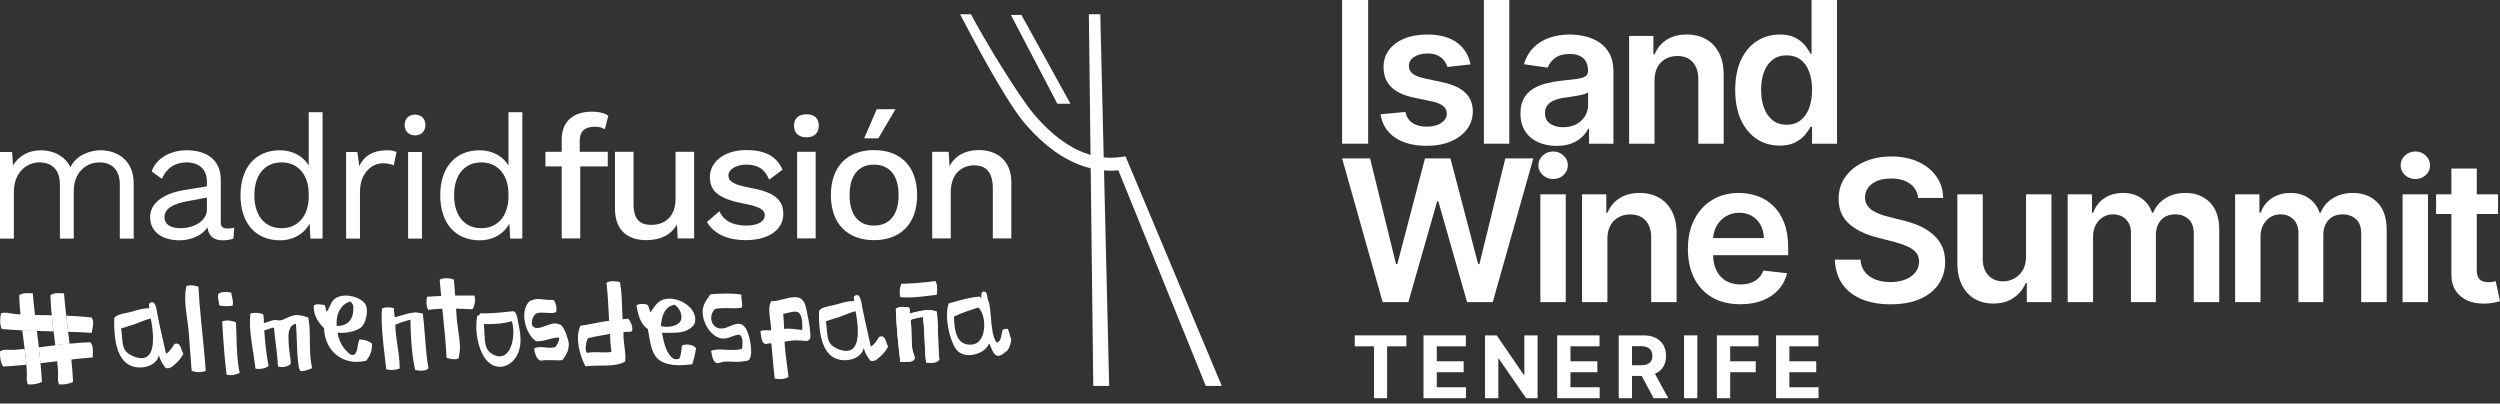
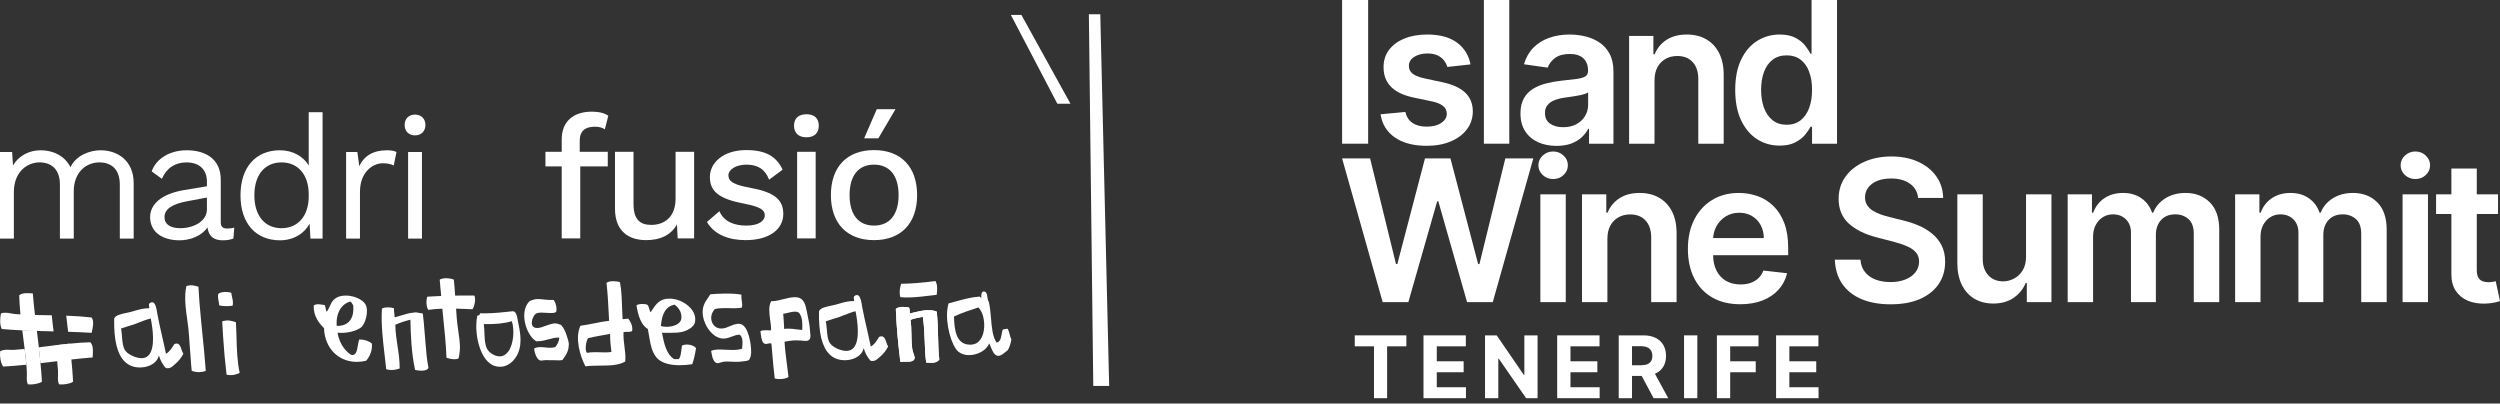
<svg xmlns="http://www.w3.org/2000/svg" width="285" height="46" viewBox="0 0 285 46" fill="none">
  <rect x="0" y="0" width="285" height="46" fill="#333333" stroke="none" />
  <g clip-path="url(#clip0_243_1037)">
    <path d="M15.239 20.881V27.198H13.659V21.039C13.659 19.243 12.633 18.513 11.33 18.513C9.79 18.513 8.409 19.677 8.409 21.789V27.198H6.83V21.039C6.83 19.243 5.803 18.513 4.5 18.513C3.198 18.513 1.579 19.48 1.579 21.928V27.198H0V17.328H1.382L1.48 18.868C2.191 17.664 3.415 17.131 4.639 17.131C6.021 17.131 7.383 17.743 8.034 19.065C8.646 17.723 10.225 17.131 11.469 17.131C13.363 17.131 15.239 18.276 15.239 20.881Z" fill="white" />
    <path d="M26.707 25.954L26.608 27.198C26.332 27.297 25.918 27.395 25.424 27.395C24.457 27.395 23.825 27.04 23.647 25.935C23.016 26.862 21.733 27.395 20.47 27.395C18.614 27.395 17.114 26.527 17.114 24.75C17.114 23.27 18.417 22.105 20.963 21.671L23.588 21.237V20.684C23.588 19.381 22.759 18.513 21.279 18.513C19.976 18.513 18.989 19.144 18.456 20.388L17.291 19.539C17.805 18.079 19.364 17.131 21.279 17.131C23.529 17.131 25.167 18.197 25.167 20.487V25.343C25.167 25.816 25.365 26.053 25.918 26.053C26.174 26.053 26.47 26.014 26.707 25.954ZM23.588 23.882V22.52L21.378 22.934C19.64 23.25 18.752 23.823 18.752 24.75C18.752 25.579 19.423 26.014 20.548 26.014C22.128 26.014 23.588 25.185 23.588 23.882Z" fill="white" />
    <path d="M36.773 12.788V27.198H35.391L35.292 25.481C34.72 26.606 33.476 27.395 31.917 27.395C29.173 27.395 27.416 25.481 27.416 22.263C27.416 19.046 29.173 17.131 31.917 17.131C33.397 17.131 34.582 17.842 35.194 18.868V12.788H36.773ZM35.194 22.382V22.145C35.194 19.914 33.97 18.513 32.095 18.513C30.16 18.513 28.996 19.974 28.996 22.263C28.996 24.553 30.16 26.014 32.095 26.014C33.97 26.014 35.194 24.612 35.194 22.382Z" fill="white" />
    <path d="M45.201 17.328L44.885 18.868C44.589 18.71 44.154 18.611 43.641 18.611C42.457 18.611 41.036 19.658 41.036 21.869V27.198H39.456V17.328H40.74L40.957 18.947C41.509 17.743 42.575 17.131 44.115 17.131C44.451 17.131 44.905 17.17 45.201 17.328Z" fill="white" />
    <path d="M46.128 14.249C46.128 13.538 46.602 13.064 47.312 13.064C48.023 13.064 48.497 13.538 48.497 14.249C48.497 14.959 48.023 15.433 47.312 15.433C46.602 15.433 46.128 14.959 46.128 14.249ZM48.102 27.198H46.523V17.328H48.102V27.198Z" fill="white" />
-     <path d="M59.544 12.788V27.198H58.162L58.063 25.481C57.491 26.606 56.247 27.395 54.688 27.395C51.944 27.395 50.187 25.481 50.187 22.263C50.187 19.046 51.944 17.131 54.688 17.131C56.168 17.131 57.353 17.842 57.965 18.868V12.788H59.544ZM57.965 22.382V22.145C57.965 19.914 56.741 18.513 54.866 18.513C52.931 18.513 51.767 19.974 51.767 22.263C51.767 24.553 52.931 26.014 54.866 26.014C56.741 26.014 57.965 24.612 57.965 22.382Z" fill="white" />
    <path d="M66.089 17.308H69.287V18.966H66.148V27.178H64.036V18.966H62.181V17.308H64.036V15.887C64.036 13.893 65.3 12.729 67.491 12.729C68.28 12.729 68.971 12.906 69.346 13.202L68.951 14.742C68.655 14.544 68.3 14.446 67.826 14.446C66.721 14.446 66.089 14.919 66.089 16.045V17.308Z" fill="white" />
    <path d="M79.13 17.308V27.178H77.254L77.175 25.579C76.484 26.823 75.241 27.375 73.662 27.375C71.688 27.375 70.109 26.369 70.109 23.802V17.308H72.221V23.25C72.221 25.085 73.01 25.638 74.254 25.638C75.754 25.638 77.017 24.73 77.017 22.638V17.308H79.13Z" fill="white" />
    <path d="M80.591 25.302L82.013 24.078C82.526 25.263 83.691 25.717 85.072 25.717C86.474 25.717 87.184 25.203 87.184 24.532C87.184 23.92 86.612 23.565 84.894 23.229C81.953 22.677 80.927 21.828 80.927 20.17C80.927 18.571 82.427 17.11 85.072 17.11C87.263 17.11 88.507 17.821 89.217 19.341L87.678 20.486C87.224 19.282 86.375 18.768 85.092 18.768C83.868 18.768 83.039 19.36 83.039 19.972C83.039 20.683 83.611 21.058 85.467 21.394C88.29 21.907 89.296 22.756 89.296 24.394C89.296 26.131 87.717 27.375 84.993 27.375C83.078 27.375 81.42 26.743 80.591 25.302Z" fill="white" />
    <path d="M90.518 14.328C90.518 13.499 91.031 13.026 91.939 13.026C92.847 13.026 93.341 13.499 93.341 14.328C93.341 15.157 92.847 15.651 91.939 15.651C91.031 15.651 90.518 15.157 90.518 14.328ZM92.986 27.179H90.873V17.309H92.986V27.179Z" fill="white" />
    <path d="M104.552 22.243C104.552 25.46 102.716 27.375 99.637 27.375C96.557 27.375 94.722 25.46 94.722 22.243C94.722 19.025 96.557 17.111 99.637 17.111C102.716 17.111 104.552 19.025 104.552 22.243ZM96.853 22.243C96.853 24.473 97.86 25.717 99.637 25.717C101.413 25.717 102.44 24.473 102.44 22.243C102.44 20.012 101.413 18.769 99.637 18.769C97.86 18.769 96.853 20.012 96.853 22.243ZM102.084 12.452L100.13 15.768H98.512L99.953 12.452H102.084Z" fill="white" />
-     <path d="M115.293 20.782V27.177H113.181V21.453C113.181 19.499 112.273 18.847 111.069 18.847C109.766 18.847 108.384 19.676 108.384 21.947V27.177H106.272V17.308H108.147L108.246 18.946C108.917 17.663 110.161 17.11 111.582 17.11C113.674 17.11 115.293 18.314 115.293 20.782Z" fill="white" />
    <path d="M122.033 11.824L116.442 1.704H115.239L120.538 11.824H122.033Z" fill="white" />
-     <path d="M127.493 19.416L137.46 43.993H139.282L128.332 17.87L128.306 17.823L127.796 17.898C125.928 18.173 124.059 17.798 122.239 16.782C120.744 15.948 119.276 14.683 117.874 13.023C116.01 10.814 112.136 4.377 110.693 1.626H109.451C110.598 3.841 114.569 11.383 116.73 13.949C118.248 15.751 119.855 17.134 121.508 18.06C123.454 19.149 125.468 19.607 127.493 19.416Z" fill="white" />
    <path d="M124.634 43.998H126.446L125.433 1.626H124.131L124.633 43.988L124.634 43.998Z" fill="white" />
    <path fill-rule="evenodd" clip-rule="evenodd" d="M106.781 35.523C106.992 37.114 106.892 39.467 107.081 40.989C106.766 41.405 106.234 41.398 105.583 41.329C105.364 39.763 105.466 37.758 105.2 36.12C104.715 36.217 104.208 36.293 103.792 36.46C103.965 37.358 103.84 38.706 104.005 39.837C104.053 40.178 104.319 40.633 104.262 40.861C104.132 41.381 103.287 41.199 102.638 41.246C102.4 39.271 102.205 37.411 102.125 35.222C102.439 34.919 103.114 34.963 103.619 35.052C103.727 35.204 103.707 35.478 103.706 35.737C104.503 35.587 105.778 35.106 106.781 35.523Z" fill="white" />
    <path d="M54.094 33.722C54.085 33.704 54.068 33.693 54.05 33.693C53.205 33.685 52.512 33.686 51.886 33.695C51.847 33.08 51.804 32.482 51.736 31.895C51.733 31.876 51.721 31.863 51.703 31.855C51.423 31.762 51.146 31.715 50.882 31.715C50.619 31.715 50.376 31.762 50.158 31.857C50.14 31.867 50.128 31.884 50.129 31.905C50.173 32.519 50.24 33.125 50.297 33.739C49.798 33.76 49.297 33.786 48.739 33.82C48.718 33.82 48.701 33.836 48.694 33.855C48.655 33.993 48.629 34.147 48.62 34.301C48.595 34.679 48.667 35.062 48.8 35.3C48.812 35.317 48.833 35.324 48.851 35.322C49.349 35.243 49.884 35.209 50.43 35.192C50.459 35.471 50.48 35.76 50.508 36.036C50.69 37.804 50.817 38.964 50.901 40.755C50.901 40.778 50.915 40.794 50.935 40.799C51.16 40.867 51.494 40.955 51.807 40.955C51.981 40.955 52.132 40.928 52.254 40.872C52.266 40.867 52.276 40.855 52.281 40.839C52.545 39.657 52.426 39.043 52.254 37.801C52.205 37.449 52.154 37.085 52.113 36.733C52.057 36.219 52.029 35.703 51.994 35.186C52.359 35.195 52.726 35.208 53.089 35.22C53.603 35.236 53.371 35.248 53.843 35.253C53.862 35.253 53.879 35.243 53.886 35.228C54.027 34.985 54.137 34.595 54.157 34.252C54.171 34.04 54.149 33.856 54.094 33.722Z" fill="white" />
    <path d="M23.455 42.236C23.358 40.857 23.216 39.459 23.078 38.108C23.015 37.5 22.956 36.877 22.897 36.257C22.784 35.078 22.68 33.892 22.625 32.718C22.625 32.696 22.611 32.68 22.593 32.674C22.495 32.644 22.371 32.611 22.242 32.583C22.075 32.546 21.897 32.517 21.72 32.517C21.623 32.517 21.555 32.545 21.474 32.562C21.408 32.576 21.328 32.575 21.273 32.6C21.26 32.605 21.251 32.62 21.245 32.633C21.179 32.93 21.141 33.232 21.124 33.539C21.071 34.456 21.203 35.411 21.332 36.343C21.382 36.692 21.433 37.056 21.473 37.411C21.541 38.033 21.578 38.662 21.619 39.286C21.63 39.471 21.65 39.66 21.662 39.843C21.68 40.145 21.71 40.417 21.73 40.708C21.765 41.225 21.792 41.749 21.851 42.248C21.851 42.253 21.858 42.254 21.86 42.259C21.866 42.27 21.87 42.283 21.882 42.285C22.166 42.383 22.441 42.428 22.703 42.428C22.726 42.428 22.742 42.417 22.763 42.416C23.003 42.409 23.23 42.373 23.428 42.285C23.447 42.279 23.459 42.259 23.455 42.236Z" fill="white" />
-     <path d="M48.844 41.932C48.837 41.896 48.832 41.854 48.825 41.816C48.659 40.956 48.568 39.933 48.489 38.906C48.477 38.753 48.465 38.6 48.454 38.448C48.413 37.886 48.366 37.321 48.312 36.766C48.28 36.429 48.248 36.091 48.205 35.775C48.2 35.761 48.19 35.744 48.171 35.74C48.046 35.696 47.91 35.696 47.78 35.674C47.651 35.652 47.527 35.608 47.389 35.608C47.33 35.608 47.273 35.627 47.214 35.631C46.74 35.662 46.275 35.793 45.825 35.937C45.742 35.964 45.656 35.984 45.572 36.01C45.379 36.07 45.186 36.134 44.992 36.178C44.992 36.129 44.983 36.089 44.98 36.042C44.972 35.94 44.965 35.836 44.953 35.741C44.928 35.561 44.904 35.392 44.915 35.179C44.916 35.166 44.905 35.158 44.895 35.149C44.891 35.145 44.892 35.137 44.887 35.135C44.737 35.078 44.492 35.041 44.244 35.04C44.239 35.04 44.235 35.039 44.231 35.039C43.933 35.039 43.685 35.09 43.558 35.177C43.547 35.184 43.543 35.195 43.54 35.206C43.539 35.209 43.535 35.21 43.535 35.214C43.434 36.99 43.649 38.811 43.859 40.57C43.918 41.086 43.977 41.573 44.025 42.06C44.025 42.06 44.027 42.061 44.027 42.062C44.031 42.08 44.043 42.097 44.06 42.1C44.227 42.151 44.419 42.179 44.63 42.179C44.917 42.179 45.22 42.124 45.461 42.042C45.48 42.036 45.507 42.032 45.526 42.025C45.534 42.022 45.535 42.013 45.54 42.008C45.548 41.999 45.559 41.992 45.561 41.982C45.566 41.543 45.537 41.122 45.492 40.704C45.446 40.286 45.383 39.871 45.318 39.445C45.199 38.672 45.079 37.874 45.067 37.023C45.077 37.019 45.089 37.015 45.1 37.01C45.621 36.779 46.185 36.588 46.787 36.448C46.817 38.137 46.906 40.3 47.315 42.142C47.315 42.144 47.318 42.144 47.318 42.145C47.324 42.161 47.334 42.175 47.353 42.179C47.575 42.228 47.825 42.257 48.038 42.257C48.04 42.257 48.042 42.258 48.045 42.258C48.454 42.258 48.726 42.154 48.839 41.968C48.844 41.957 48.847 41.943 48.844 41.932Z" fill="white" />
+     <path d="M48.844 41.932C48.837 41.896 48.832 41.854 48.825 41.816C48.659 40.956 48.568 39.933 48.489 38.906C48.477 38.753 48.465 38.6 48.454 38.448C48.413 37.886 48.366 37.321 48.312 36.766C48.28 36.429 48.248 36.091 48.205 35.775C48.2 35.761 48.19 35.744 48.171 35.74C48.046 35.696 47.91 35.696 47.78 35.674C47.651 35.652 47.527 35.608 47.389 35.608C47.33 35.608 47.273 35.627 47.214 35.631C46.74 35.662 46.275 35.793 45.825 35.937C45.742 35.964 45.656 35.984 45.572 36.01C45.379 36.07 45.186 36.134 44.992 36.178C44.992 36.129 44.983 36.089 44.98 36.042C44.972 35.94 44.965 35.836 44.953 35.741C44.928 35.561 44.904 35.392 44.915 35.179C44.916 35.166 44.905 35.158 44.895 35.149C44.891 35.145 44.892 35.137 44.887 35.135C44.737 35.078 44.492 35.041 44.244 35.04C44.239 35.04 44.235 35.039 44.231 35.039C43.933 35.039 43.685 35.09 43.558 35.177C43.547 35.184 43.543 35.195 43.54 35.206C43.539 35.209 43.535 35.21 43.535 35.214C43.434 36.99 43.649 38.811 43.859 40.57C43.918 41.086 43.977 41.573 44.025 42.06C44.025 42.06 44.027 42.061 44.027 42.062C44.031 42.08 44.043 42.097 44.06 42.1C44.227 42.151 44.419 42.179 44.63 42.179C44.917 42.179 45.22 42.124 45.461 42.042C45.48 42.036 45.507 42.032 45.526 42.025C45.534 42.022 45.535 42.013 45.54 42.008C45.548 41.999 45.559 41.992 45.561 41.982C45.566 41.543 45.537 41.122 45.492 40.704C45.446 40.286 45.383 39.871 45.318 39.445C45.199 38.672 45.079 37.874 45.067 37.023C45.077 37.019 45.089 37.015 45.1 37.01C45.621 36.779 46.185 36.588 46.787 36.448C46.817 38.137 46.906 40.3 47.315 42.142C47.324 42.161 47.334 42.175 47.353 42.179C47.575 42.228 47.825 42.257 48.038 42.257C48.04 42.257 48.042 42.258 48.045 42.258C48.454 42.258 48.726 42.154 48.839 41.968C48.844 41.957 48.847 41.943 48.844 41.932Z" fill="white" />
    <path d="M42.381 39.161C42.038 38.865 41.567 38.71 40.991 38.698C40.973 38.697 40.95 38.71 40.943 38.731C40.879 38.914 40.837 39.147 40.798 39.375C40.704 39.93 40.613 40.5 40.122 40.472C39.921 40.461 39.485 40.026 39.25 39.735C38.871 39.262 38.596 38.625 38.478 37.93C38.616 37.941 38.759 37.947 38.901 37.947C39.773 37.947 40.625 37.718 41.129 37.348C41.676 36.951 42.066 35.414 41.674 34.716C41.349 34.143 40.356 33.693 39.416 33.693C38.839 33.693 38.35 33.866 38.045 34.177C37.816 34.413 37.697 34.673 37.585 34.927C37.49 35.142 37.4 35.344 37.245 35.538C37.175 35.448 37.149 35.301 37.127 35.16C37.103 35.029 37.082 34.897 37.023 34.792C37.017 34.78 37.004 34.77 36.985 34.768C36.898 34.762 36.803 34.746 36.697 34.73C36.551 34.706 36.4 34.685 36.253 34.685C36.058 34.685 35.904 34.725 35.783 34.814C35.771 34.823 35.764 34.837 35.764 34.851C35.716 36.057 36.407 36.885 36.937 37.403C37.012 39.674 38.553 41.253 40.686 41.253C41.022 41.253 41.37 41.213 41.717 41.133C41.727 41.13 41.738 41.127 41.741 41.119C42.213 40.59 42.46 39.871 42.396 39.194C42.395 39.182 42.39 39.172 42.381 39.161ZM39.957 34.373C40.05 34.45 40.113 34.553 40.178 34.661C40.205 34.706 40.231 34.75 40.262 34.795C40.342 35.589 40.19 36.224 39.821 36.629C39.492 36.993 39.015 37.167 38.389 37.15C38.265 35.758 38.904 34.625 39.957 34.373Z" fill="white" />
    <path d="M26.461 33.898C26.427 33.74 26.389 33.576 26.373 33.408C26.37 33.389 26.357 33.373 26.338 33.367C26.168 33.314 25.939 33.283 25.708 33.283C25.341 33.283 25.043 33.36 24.895 33.493C24.895 33.493 24.895 33.494 24.895 33.494C24.887 33.499 24.881 33.508 24.879 33.514C24.812 33.806 24.877 34.13 24.933 34.417C24.962 34.551 24.988 34.676 24.991 34.778C24.993 34.801 25.008 34.817 25.027 34.821C25.274 34.876 25.543 34.901 25.83 34.901C26.013 34.901 26.208 34.887 26.404 34.865C26.431 34.862 26.455 34.863 26.482 34.86C26.483 34.86 26.483 34.858 26.485 34.857C26.502 34.853 26.518 34.842 26.523 34.825C26.56 34.668 26.563 34.515 26.548 34.362C26.532 34.209 26.498 34.056 26.461 33.898Z" fill="white" />
    <path d="M85.629 40.249C85.629 40.249 85.629 40.245 85.629 40.243C85.66 39.188 85.302 37.192 84.459 36.951C84.361 36.926 84.261 36.911 84.16 36.911H84.159C84.035 36.911 83.915 36.943 83.795 36.975C83.747 36.988 83.696 36.994 83.648 37.01C83.508 37.058 83.369 37.115 83.227 37.178C83.082 37.24 82.935 37.301 82.784 37.352C82.771 37.356 82.758 37.363 82.744 37.367C82.58 37.419 82.411 37.454 82.237 37.454C82.117 37.454 82.004 37.441 81.89 37.408C81.706 37.357 81.542 37.254 81.41 37.115C81.279 36.976 81.18 36.8 81.126 36.601C81.003 36.153 81.12 35.683 81.424 35.316C81.446 35.289 81.461 35.258 81.486 35.232C81.902 35.138 82.318 35.124 82.637 35.124C82.81 35.124 82.984 35.128 83.157 35.131C83.164 35.131 83.172 35.131 83.179 35.131C83.341 35.138 83.501 35.142 83.662 35.142C83.984 35.142 84.231 35.122 84.457 35.088C84.48 35.085 84.506 35.084 84.528 35.08C84.543 35.08 84.555 35.07 84.562 35.056C84.563 35.055 84.565 35.055 84.565 35.054C84.601 34.973 84.606 34.877 84.607 34.778C84.607 34.761 84.615 34.747 84.614 34.729C84.61 34.61 84.589 34.482 84.567 34.351C84.562 34.318 84.56 34.283 84.555 34.25C84.526 34.049 84.501 33.843 84.53 33.642C84.532 33.621 84.518 33.597 84.496 33.59C84.151 33.508 83.514 33.466 82.743 33.466C82.639 33.466 82.54 33.472 82.436 33.473C81.914 33.481 81.402 33.505 81.003 33.55C80.986 33.55 80.976 33.562 80.968 33.573C80.913 33.66 80.856 33.74 80.799 33.822C80.776 33.855 80.753 33.89 80.731 33.922C80.37 34.443 80 34.977 80.127 35.948C80.148 36.104 80.182 36.263 80.229 36.422C80.275 36.579 80.333 36.737 80.401 36.89C80.605 37.351 80.905 37.778 81.262 38.09C81.621 38.402 82.038 38.599 82.48 38.599C82.827 38.596 83.103 38.489 83.398 38.381C83.662 38.28 83.936 38.179 84.285 38.145C84.606 38.31 84.709 38.808 84.608 39.602C84.601 39.656 84.602 39.7 84.593 39.757C84.441 39.805 84.278 39.84 84.098 39.863C83.919 39.886 83.723 39.897 83.505 39.897C83.257 39.897 83.003 39.882 82.759 39.873C82.516 39.857 82.284 39.844 82.056 39.844C81.661 39.844 81.357 39.884 81.106 39.978C81.092 39.98 81.091 39.997 81.086 40.009C81.082 40.017 81.071 40.021 81.073 40.029L81.096 40.166C81.124 40.331 81.158 40.498 81.199 40.66C81.235 40.802 81.285 40.929 81.346 41.043C81.433 41.203 81.541 41.337 81.711 41.391C81.73 41.396 81.751 41.397 81.773 41.399C81.782 41.399 81.789 41.402 81.8 41.402C81.904 41.402 82.034 41.36 82.174 41.316C82.184 41.313 82.194 41.311 82.204 41.308C82.287 41.282 82.374 41.256 82.452 41.24C82.526 41.226 82.632 41.224 82.734 41.219C82.779 41.218 82.808 41.21 82.86 41.21C82.922 41.21 82.991 41.216 83.057 41.218C83.177 41.222 83.296 41.224 83.419 41.233C83.542 41.239 83.667 41.243 83.788 41.247C83.809 41.247 83.832 41.249 83.853 41.249C83.869 41.249 83.88 41.248 83.896 41.249C84.017 41.25 84.133 41.251 84.223 41.244L84.284 41.237L84.386 41.226C84.765 41.191 85.198 41.157 85.378 41.045C85.382 41.039 85.388 41.038 85.392 41.032C85.528 40.844 85.616 40.545 85.629 40.249Z" fill="white" />
    <path d="M64.834 39.416C64.837 39.339 64.853 39.27 64.845 39.188C64.819 38.905 64.724 38.619 64.622 38.321C64.608 38.279 64.596 38.239 64.581 38.196C64.555 38.122 64.527 38.047 64.501 37.969C64.443 37.794 64.328 37.549 64.194 37.342C64.094 37.189 63.985 37.054 63.873 36.998C63.837 36.979 63.793 36.985 63.755 36.971C63.615 36.916 63.474 36.868 63.312 36.868C63.094 36.868 62.874 36.922 62.656 36.989C62.501 37.037 62.346 37.09 62.195 37.145C61.853 37.276 61.535 37.393 61.24 37.393C61.166 37.393 61.095 37.387 61.028 37.372C60.794 37.317 60.658 37.156 60.627 36.902C60.619 36.822 60.632 36.735 60.644 36.649C60.648 36.615 60.643 36.583 60.65 36.549C60.701 36.306 60.817 36.066 60.949 35.902C61.015 35.82 61.084 35.758 61.153 35.724C61.164 35.718 61.184 35.716 61.197 35.711C61.313 35.665 61.47 35.637 61.704 35.637C61.76 35.637 61.823 35.643 61.882 35.645C62.007 35.651 62.13 35.655 62.257 35.662C62.439 35.675 62.63 35.686 62.799 35.686C62.945 35.686 63.064 35.677 63.161 35.657C63.257 35.637 63.332 35.608 63.389 35.566C63.397 35.56 63.404 35.552 63.406 35.539C63.515 35.056 63.352 34.537 63.151 34.243C63.146 34.235 63.142 34.224 63.137 34.217C63.129 34.207 63.119 34.206 63.108 34.203C63.103 34.202 63.099 34.195 63.093 34.196C63.081 34.197 63.069 34.195 63.057 34.196C62.688 34.213 62.348 34.179 62.025 34.144C62.022 34.144 62.02 34.144 62.018 34.144C61.773 34.117 61.541 34.092 61.318 34.092C61.047 34.092 60.821 34.147 60.607 34.232C60.532 34.263 60.452 34.283 60.38 34.325C59.905 34.779 59.691 35.506 59.783 36.368C59.891 37.426 60.451 38.485 61.106 38.896C61.113 38.901 61.123 38.904 61.13 38.904C61.656 38.917 62.1 38.798 62.529 38.685C62.939 38.573 63.32 38.469 63.764 38.484C63.727 38.942 63.55 39.251 63.296 39.569C63.139 39.623 62.956 39.645 62.738 39.645C62.547 39.645 62.347 39.629 62.155 39.609C61.967 39.59 61.773 39.572 61.593 39.572C61.307 39.572 61.095 39.618 60.921 39.719C60.904 39.728 60.897 39.746 60.895 39.761L60.893 39.764C60.921 40.104 61.149 40.966 61.571 41.091C61.576 41.093 61.583 41.092 61.588 41.093C61.618 41.102 61.651 41.107 61.691 41.107C61.756 41.107 61.826 41.096 61.898 41.084C61.907 41.082 61.916 41.083 61.925 41.081C62 41.071 62.076 41.059 62.155 41.056C62.333 41.048 62.491 41.057 62.66 41.06C62.828 41.063 63.007 41.059 63.164 41.065C63.254 41.069 63.333 41.07 63.418 41.072C63.505 41.075 63.598 41.08 63.678 41.08C63.844 41.08 63.974 41.074 64.087 41.056C64.098 41.054 64.109 41.045 64.116 41.036C64.142 41.002 64.167 40.968 64.192 40.933C64.201 40.922 64.209 40.912 64.218 40.9C64.494 40.522 64.814 40.049 64.834 39.416Z" fill="white" />
    <path d="M27.299 42.514C27.311 42.505 27.32 42.489 27.317 42.474V42.472C27.054 41.287 27.001 39.903 26.963 38.544C26.96 38.446 26.956 38.348 26.954 38.25C26.94 37.735 26.924 37.248 26.901 36.774C26.901 36.758 26.891 36.743 26.876 36.735C26.793 36.693 26.678 36.664 26.569 36.633C26.352 36.57 26.116 36.523 25.887 36.523C25.803 36.523 25.755 36.551 25.683 36.561C25.569 36.577 25.44 36.583 25.36 36.621C25.359 36.622 25.359 36.623 25.359 36.623C25.343 36.632 25.332 36.65 25.332 36.667V36.669C25.356 37.105 25.381 37.512 25.406 37.92C25.414 38.06 25.422 38.213 25.431 38.351C25.537 39.96 25.664 41.364 25.825 42.679C25.83 42.7 25.843 42.714 25.86 42.72C26.002 42.75 26.155 42.765 26.314 42.765C26.563 42.765 26.794 42.714 27 42.643C27.106 42.607 27.218 42.573 27.297 42.521C27.299 42.52 27.297 42.516 27.299 42.514Z" fill="white" />
    <path d="M79.334 39.674C79.171 39.443 78.739 39.275 78.307 39.275C78.094 39.275 77.905 39.315 77.762 39.396C77.748 39.403 77.74 39.415 77.736 39.431C77.719 39.536 77.708 39.654 77.693 39.779C77.65 40.178 77.597 40.632 77.41 40.914C77.356 40.941 77.269 40.943 77.21 40.943C77.165 40.943 77.121 40.941 77.075 40.939C76.997 40.934 76.919 40.934 76.853 40.939C75.952 40.386 75.7 39.141 75.462 37.936C75.69 37.93 75.921 37.934 76.153 37.936C76.276 37.936 76.401 37.938 76.524 37.938C76.867 37.938 77.266 37.928 77.643 37.86C78.34 37.736 79.126 37.277 79.23 36.725C79.322 36.24 79.199 35.746 78.868 35.302C78.384 34.65 77.498 34.154 76.657 34.065C76.535 34.048 76.419 34.041 76.311 34.041C75.2 34.041 74.775 34.684 74.326 35.364C74.271 35.445 74.214 35.529 74.16 35.609C74.102 35.506 74.064 35.374 74.029 35.248C73.98 35.071 73.928 34.887 73.816 34.759C73.813 34.755 73.807 34.751 73.803 34.75C73.692 34.686 73.49 34.65 73.251 34.65C73.031 34.65 72.72 34.686 72.579 34.791C72.566 34.802 72.559 34.818 72.563 34.835C72.726 35.829 73.022 37.027 73.853 37.504C73.908 37.79 73.96 38.075 74.003 38.349C74.158 39.257 74.303 40.113 74.839 40.754C75.32 41.33 76.237 41.636 77.49 41.636C77.924 41.636 78.395 41.596 78.888 41.526C78.904 41.524 78.922 41.512 78.925 41.493C79.098 40.995 79.236 40.411 79.343 39.709C79.344 39.696 79.343 39.686 79.334 39.674ZM75.342 37.174C75.46 35.675 75.945 34.917 76.904 34.728C77.142 34.904 77.817 35.495 77.662 36.37C77.552 36.977 76.722 37.256 75.996 37.256H75.993C75.762 37.256 75.539 37.227 75.342 37.174Z" fill="white" />
    <path d="M71.644 36.354C71.638 36.345 71.629 36.342 71.621 36.336C71.555 36.318 71.456 36.333 71.349 36.353C71.233 36.37 71.09 36.391 70.973 36.382C70.944 35.938 70.928 35.476 70.915 35.029C70.885 34.044 70.851 33.031 70.674 32.179C70.668 32.162 70.654 32.147 70.634 32.142C70.409 32.089 70.14 32.058 69.905 32.058C69.673 32.058 69.356 32.086 69.159 32.227C69.145 32.233 69.139 32.254 69.142 32.269C69.278 33.416 69.341 34.677 69.41 36.008L69.439 36.568C68.847 36.635 68.29 36.745 67.749 36.857C67.254 36.958 66.737 37.062 66.198 37.13C66.182 37.132 66.166 37.14 66.16 37.157C65.51 38.534 66.144 40.648 66.726 41.732C66.737 41.752 66.755 41.76 66.777 41.758C67.33 41.691 67.9 41.684 68.45 41.679C69.503 41.67 70.499 41.664 71.254 41.223C71.268 41.215 71.277 41.201 71.277 41.187C71.333 40.602 71.264 40.074 71.189 39.514C71.12 38.994 71.05 38.455 71.085 37.859C71.214 37.838 71.34 37.833 71.471 37.833H71.531C71.733 37.833 71.898 37.827 72.046 37.748C72.059 37.739 72.068 37.727 72.07 37.712C72.161 37.099 71.805 36.558 71.644 36.354ZM66.932 40.225C66.849 40.16 66.796 40.021 66.777 39.816C66.737 39.369 66.88 38.724 67.059 38.544C67.683 38.392 68.352 38.274 69.001 38.163C69.185 38.131 69.372 38.097 69.553 38.066C69.543 38.803 69.622 39.458 69.698 40.094L69.701 40.123C69.503 40.156 69.27 40.173 68.972 40.173C68.789 40.173 68.597 40.166 68.411 40.16C68.221 40.154 68.026 40.149 67.836 40.149C67.465 40.149 67.175 40.173 66.932 40.225Z" fill="white" />
    <path d="M20.887 40.297C20.808 40.192 20.752 40.027 20.695 39.852C20.588 39.529 20.469 39.163 20.138 39.163C20.061 39.163 19.977 39.185 19.885 39.225C19.879 39.228 19.869 39.235 19.864 39.244L19.792 39.358C19.543 39.746 19.311 40.116 18.92 40.33C18.815 39.794 18.662 39.125 18.499 38.415C18.296 37.524 18.087 36.602 17.951 35.861C17.939 35.804 17.93 35.738 17.918 35.664C17.842 35.183 17.723 34.455 17.342 34.455C17.249 34.455 17.148 34.498 17.041 34.583C17.036 34.587 17.034 34.591 17.031 34.595C16.957 34.709 16.981 34.834 17.004 34.956C17.015 35.016 17.026 35.08 17.026 35.138C16.343 35.14 15.886 35.275 15.309 35.443C15.181 35.479 15.048 35.518 14.905 35.559C14.755 35.599 14.587 35.635 14.404 35.672C13.825 35.793 13.174 35.927 13.022 36.304C13.02 36.307 13.02 36.315 13.016 36.321C12.969 38.744 13.352 40.335 14.189 41.191C14.644 41.655 15.236 41.892 15.951 41.892C16.011 41.892 16.069 41.892 16.131 41.885C16.995 41.841 17.93 41.392 18.11 40.51C18.278 41.074 18.539 41.557 18.887 41.946C18.891 41.954 18.905 41.96 18.919 41.96C19 41.974 19.067 41.981 19.126 41.981C19.427 41.981 19.595 41.84 19.972 41.497C20.305 41.235 20.674 40.773 20.895 40.348C20.9 40.332 20.9 40.313 20.887 40.297ZM16.996 40.439C16.738 40.759 16.358 40.883 15.869 40.808C15.33 40.727 14.588 40.401 14.278 39.959C14.003 39.569 13.958 39.002 13.909 38.405C13.886 38.09 13.86 37.772 13.802 37.45C14.022 37.386 14.202 37.325 14.372 37.267C14.539 37.209 14.714 37.151 14.921 37.09C15.046 37.076 15.339 36.962 15.704 36.817C16.158 36.636 16.721 36.417 17.187 36.304C17.424 37.499 17.702 39.575 16.996 40.439Z" fill="white" />
    <path d="M101.237 39.472C101.155 39.366 101.098 39.202 101.043 39.027C100.935 38.706 100.815 38.339 100.484 38.339C100.41 38.339 100.326 38.361 100.233 38.398C100.226 38.403 100.218 38.41 100.212 38.416L100.14 38.533C99.895 38.921 99.66 39.29 99.27 39.506C99.16 38.968 99.009 38.297 98.849 37.591C98.642 36.695 98.433 35.774 98.297 35.033C98.286 34.976 98.278 34.911 98.265 34.839C98.189 34.357 98.071 33.63 97.689 33.63C97.595 33.63 97.495 33.672 97.39 33.758C97.385 33.762 97.382 33.766 97.379 33.77C97.304 33.883 97.33 34.009 97.352 34.132C97.364 34.19 97.376 34.253 97.373 34.315C96.69 34.316 96.232 34.45 95.656 34.618C95.529 34.653 95.396 34.694 95.253 34.733C95.102 34.772 94.933 34.811 94.75 34.846C94.173 34.965 93.521 35.102 93.369 35.478C93.366 35.483 93.366 35.487 93.366 35.496C93.315 37.915 93.699 39.509 94.536 40.366C94.992 40.829 95.584 41.065 96.297 41.065C96.357 41.065 96.417 41.064 96.478 41.06C97.342 41.014 98.278 40.566 98.459 39.682C98.626 40.248 98.887 40.732 99.236 41.119C99.243 41.127 99.253 41.133 99.264 41.135C99.346 41.147 99.412 41.153 99.475 41.153C99.775 41.153 99.942 41.014 100.321 40.671C100.654 40.41 101.022 39.948 101.241 39.521C101.251 39.508 101.248 39.487 101.237 39.472ZM97.344 39.614C97.085 39.931 96.707 40.056 96.217 39.981C95.676 39.901 94.935 39.576 94.623 39.132C94.35 38.742 94.305 38.178 94.258 37.575C94.232 37.266 94.207 36.945 94.148 36.625C94.371 36.562 94.548 36.5 94.719 36.442C94.885 36.384 95.061 36.324 95.271 36.261C95.396 36.25 95.683 36.135 96.053 35.992C96.508 35.813 97.071 35.59 97.532 35.478C97.773 36.673 98.051 38.748 97.344 39.614Z" fill="white" />
    <path d="M59.108 36.934L59.066 36.734C59.057 36.672 59.046 36.61 59.033 36.546C58.935 36.003 58.831 35.439 58.413 35.485C57.477 35.595 56.266 35.722 55.208 35.722C55.048 35.722 54.895 35.717 54.755 35.711C54.744 35.711 54.727 35.716 54.719 35.726C54.71 35.737 54.704 35.749 54.704 35.764C54.71 35.898 54.639 35.953 54.446 35.978C54.426 35.98 54.406 35.996 54.404 36.017C54.055 37.852 54.597 40.225 55.589 41.197C55.78 41.388 56.102 41.626 56.325 41.7C56.547 41.774 56.771 41.812 56.99 41.812C58.249 41.812 59.15 40.581 59.297 39.395C59.411 38.452 59.258 37.679 59.108 36.934ZM57.984 40.018C57.727 40.399 57.4 40.605 57.016 40.624C56.461 40.654 55.757 40.24 55.515 39.745C55.276 39.266 55.256 38.663 55.228 38.023C55.215 37.664 55.201 37.3 55.148 36.943C56.469 36.977 57.51 36.871 58.35 36.615C58.652 37.531 58.578 39.136 57.984 40.018Z" fill="white" />
    <path d="M106.835 32.905C106.835 32.717 106.82 32.553 106.791 32.412C106.779 32.356 106.756 32.321 106.74 32.272C106.715 32.199 106.696 32.117 106.662 32.061C106.653 32.05 106.642 32.041 106.625 32.043C105.851 32.143 105.144 32.217 104.506 32.267C104.493 32.268 104.479 32.27 104.466 32.271C103.824 32.32 103.253 32.346 102.761 32.347C102.744 32.347 102.731 32.357 102.726 32.376C102.689 32.477 102.649 32.622 102.618 32.789C102.586 32.957 102.565 33.147 102.565 33.34C102.565 33.534 102.588 33.707 102.633 33.848C102.634 33.85 102.635 33.849 102.637 33.851C102.644 33.864 102.654 33.876 102.666 33.88C103.403 33.945 104.164 33.9 104.897 33.827C105.271 33.789 105.64 33.747 105.99 33.704C106.129 33.687 106.259 33.672 106.393 33.656C106.514 33.642 106.639 33.626 106.755 33.614C106.772 33.612 106.788 33.593 106.788 33.571C106.811 33.391 106.835 33.149 106.835 32.905Z" fill="white" />
-     <path d="M35.569 41.947C35.552 41.785 35.536 41.7 35.519 41.618C35.515 41.597 35.511 41.575 35.506 41.553C35.489 41.472 35.468 41.382 35.444 41.21C35.335 40.471 35.329 39.604 35.321 38.764C35.321 38.695 35.32 38.628 35.319 38.559C35.313 37.803 35.294 37.098 35.197 36.532C35.179 36.426 35.164 36.315 35.14 36.22C35.138 36.204 35.126 36.19 35.109 36.186C34.691 36.049 34.293 35.918 33.868 35.918C33.733 35.918 33.601 35.933 33.464 35.958C33.463 35.959 33.462 35.958 33.461 35.959C33.275 35.993 33.098 36.066 32.923 36.145C32.845 36.181 32.767 36.215 32.691 36.252C32.627 36.282 32.567 36.308 32.505 36.337C32.326 36.421 32.152 36.491 31.984 36.514C31.974 36.515 31.964 36.521 31.955 36.522C31.952 36.522 31.949 36.521 31.946 36.522C31.825 36.536 31.707 36.518 31.591 36.503C31.475 36.488 31.352 36.472 31.235 36.486C31.221 36.488 31.209 36.493 31.195 36.495C31.017 36.521 30.859 36.577 30.708 36.637C30.687 36.645 30.664 36.653 30.643 36.661C30.567 36.691 30.492 36.719 30.417 36.744C30.308 36.781 30.197 36.812 30.079 36.821C30.081 36.646 30.084 36.469 30.074 36.301C30.072 36.268 30.063 36.241 30.06 36.209C30.048 36.078 30.036 35.948 30.002 35.837C30 35.831 29.992 35.827 29.987 35.822C29.983 35.817 29.98 35.811 29.972 35.808C29.526 35.65 28.987 35.617 28.585 35.731C28.563 35.738 28.552 35.754 28.548 35.773C28.391 37.23 28.638 38.758 28.854 40.104C28.889 40.315 28.905 40.495 28.937 40.698C29.005 41.136 29.081 41.583 29.115 41.981C29.117 42 29.132 42.017 29.151 42.021C29.365 42.069 29.598 42.066 29.822 42.034C30.109 41.993 30.383 41.898 30.589 41.749C30.598 41.742 30.597 41.73 30.599 41.718C30.601 41.711 30.609 41.706 30.606 41.699V41.699C30.577 41.559 30.565 41.402 30.538 41.259C30.352 40.243 30.239 39.154 30.156 38.076C30.146 37.941 30.13 37.803 30.12 37.669C30.122 37.669 30.123 37.668 30.125 37.668C30.29 37.63 30.441 37.572 30.583 37.519C30.667 37.488 30.748 37.459 30.832 37.431C30.944 37.395 31.062 37.367 31.194 37.35C31.209 37.349 31.22 37.343 31.235 37.342C31.254 37.601 31.28 37.835 31.304 38.073C31.35 38.51 31.4 38.929 31.451 39.325C31.47 39.472 31.487 39.62 31.505 39.766C31.564 40.212 31.611 40.68 31.649 41.172C31.664 41.364 31.684 41.538 31.694 41.745C31.695 41.751 31.702 41.752 31.704 41.757C31.709 41.771 31.715 41.784 31.729 41.79C31.839 41.825 31.977 41.843 32.126 41.843C32.482 41.843 32.937 41.728 33.142 41.472C33.146 41.466 33.146 41.458 33.147 41.451C33.148 41.448 33.151 41.444 33.15 41.441C33.141 41.115 33.092 40.776 33.042 40.429C33.035 40.383 33.034 40.341 33.028 40.294C33.002 40.114 32.979 39.929 32.956 39.745C32.934 39.567 32.925 39.388 32.914 39.207C32.904 39.036 32.889 38.866 32.896 38.694V38.693C32.895 38.688 32.894 38.685 32.894 38.679C32.871 38.402 32.878 38.155 32.912 37.936C32.947 37.717 33.009 37.527 33.098 37.368C33.151 37.245 33.245 37.154 33.364 37.071C33.378 37.061 33.38 37.046 33.395 37.037C33.408 37.028 33.43 37.024 33.444 37.016C33.527 36.972 33.617 36.929 33.733 36.898C33.759 37.13 33.773 37.377 33.787 37.623C33.811 38.038 33.827 38.465 33.839 38.917C33.852 39.468 33.877 40.023 33.918 40.569C33.944 40.922 33.971 41.275 34.027 41.608C34.034 41.644 34.038 41.67 34.042 41.7C34.046 41.726 34.051 41.757 34.055 41.78C34.066 41.856 34.077 41.903 34.09 41.954C34.108 42.028 34.145 42.117 34.204 42.226C34.216 42.247 34.217 42.255 34.231 42.281C34.235 42.289 34.247 42.292 34.257 42.296C34.262 42.298 34.265 42.304 34.271 42.304H34.272C34.289 42.307 34.303 42.307 34.32 42.307C34.62 42.307 34.978 42.214 35.284 42.094C35.37 42.06 35.471 42.035 35.542 41.996C35.558 41.986 35.569 41.966 35.569 41.949C35.569 41.949 35.569 41.948 35.568 41.947L35.569 41.947Z" fill="white" />
    <path fill-rule="evenodd" clip-rule="evenodd" d="M107.081 40.987C106.766 41.405 106.234 41.398 105.583 41.329C105.364 39.764 105.466 37.756 105.2 36.12C104.715 36.215 104.208 36.293 103.792 36.46C103.965 37.358 103.84 38.706 104.005 39.837C104.053 40.178 104.319 40.633 104.262 40.859C104.132 41.381 103.287 41.198 102.638 41.245C102.4 39.271 102.205 37.409 102.125 35.222C102.439 34.919 103.114 34.963 103.619 35.052C103.727 35.204 103.707 35.478 103.706 35.737C104.503 35.587 105.778 35.105 106.781 35.523C106.992 37.114 106.891 39.467 107.081 40.987Z" fill="white" />
    <path d="M115.29 38.671C115.204 38.518 115.153 38.319 115.105 38.131C115.048 37.907 114.988 37.675 114.875 37.5C114.862 37.483 114.84 37.471 114.819 37.475C114.768 37.494 114.701 37.5 114.639 37.505C114.517 37.52 114.391 37.531 114.31 37.601C114.305 37.608 114.297 37.614 114.295 37.626C114.248 37.771 114.219 37.934 114.19 38.096C114.107 38.545 114.028 38.975 113.608 39.058C113.148 38.387 113.062 37.314 112.975 36.278C112.921 35.64 112.867 34.98 112.725 34.415C112.725 34.41 112.722 34.403 112.718 34.396C112.625 34.276 112.596 34.077 112.566 33.883C112.533 33.669 112.5 33.44 112.373 33.3C112.37 33.294 112.364 33.29 112.358 33.287C112.191 33.209 112.063 33.216 111.979 33.302C111.848 33.44 111.861 33.749 111.872 34.021V34.038C111.858 34.018 111.848 33.999 111.832 33.969C111.803 33.908 111.764 33.833 111.669 33.814C111.664 33.811 111.661 33.811 111.655 33.811C110.732 33.88 109.865 34.115 109.101 34.327C108.776 34.415 108.47 34.5 108.172 34.569C108.156 34.572 108.141 34.586 108.137 34.6C107.66 36.11 108.209 38.67 108.974 39.78C109.13 40.007 109.343 40.181 109.595 40.302C109.851 40.42 110.148 40.484 110.477 40.484C111.371 40.484 112.448 39.985 112.766 39.148C112.838 39.272 112.9 39.426 112.965 39.586C113.142 40.017 113.341 40.501 113.731 40.56C113.756 40.562 113.782 40.563 113.805 40.563C114.096 40.563 114.359 40.34 114.598 40.146C114.69 40.069 114.777 39.998 114.866 39.936C115.013 39.78 115.232 39.156 115.295 38.703C115.295 38.693 115.295 38.681 115.29 38.671ZM111.471 35.067L111.533 35.046C111.751 35.231 111.976 35.69 112.066 36.026C112.33 37.02 112.206 38.1 111.761 38.717C111.5 39.073 111.147 39.266 110.713 39.291C110.669 39.292 110.627 39.292 110.585 39.292C109.027 39.292 108.785 37.675 108.758 36.082C109.597 35.679 110.551 35.369 111.471 35.067Z" fill="white" />
    <path d="M92.371 38.023C92.359 37.929 92.348 37.818 92.342 37.703C92.317 37.149 92.177 36.459 92.048 35.856L92.04 35.805C92.024 35.729 92.008 35.648 91.991 35.57C91.82 34.7 91.656 33.881 90.633 33.881C90.178 33.881 89.735 33.992 89.308 34.105C88.876 34.217 88.436 34.332 87.977 34.332H87.948C87.936 34.331 87.917 34.342 87.907 34.356C87.592 34.915 87.698 35.692 87.797 36.443C87.854 36.849 87.913 37.272 87.903 37.658C87.779 37.664 87.643 37.658 87.511 37.654C87.421 37.652 87.334 37.651 87.247 37.651C87.079 37.651 86.87 37.658 86.719 37.737C86.701 37.747 86.689 37.768 86.693 37.788C86.707 37.883 86.722 37.982 86.733 38.085C86.795 38.561 86.858 39.053 87.175 39.183C87.294 39.233 87.426 39.208 87.544 39.172C87.67 39.135 87.807 39.106 87.941 39.172C87.975 39.531 88.005 39.895 88.036 40.254C88.114 41.205 88.199 42.187 88.318 43.114C88.319 43.133 88.335 43.149 88.353 43.153C88.501 43.196 88.684 43.217 88.875 43.217C89.252 43.217 89.629 43.133 89.863 42.998C89.88 42.987 89.889 42.97 89.887 42.95C89.837 42.525 89.782 42.104 89.729 41.688C89.613 40.81 89.494 39.903 89.435 38.953C89.71 38.895 90.079 38.842 90.439 38.81C90.528 38.802 90.629 38.8 90.748 38.8C91.097 38.8 91.49 38.831 91.666 38.852C91.741 38.859 91.803 38.864 91.858 38.864C91.991 38.864 92.062 38.842 92.158 38.802C92.429 38.62 92.405 38.37 92.371 38.023ZM89.283 35.779C89.416 35.761 89.567 35.723 89.726 35.683C90.02 35.61 90.354 35.529 90.633 35.529C90.899 35.529 91.076 35.604 91.167 35.759C91.477 36.265 91.486 36.801 91.455 37.615C91.279 37.607 91.08 37.581 90.871 37.553C90.559 37.511 90.207 37.465 89.858 37.465C89.689 37.465 89.537 37.474 89.394 37.498C89.38 36.968 89.338 36.456 89.301 35.961L89.283 35.779Z" fill="white" />
-     <path fill-rule="evenodd" clip-rule="evenodd" d="M7.929 39.177C7.438 39.222 6.91 39.284 6.31 39.358H6.307C6.242 38.836 6.174 38.308 6.11 37.782C6.104 37.749 6.098 37.717 6.095 37.686C6.088 37.619 6.078 37.552 6.071 37.485C6.044 37.278 6.018 37.072 5.995 36.863C5.964 36.589 5.932 36.314 5.907 36.04V36.039C5.902 36.005 5.899 35.972 5.897 35.942C5.819 35.188 5.767 34.427 5.748 33.665C6.078 33.343 6.832 33.417 7.295 33.45C7.367 34.304 7.453 35.148 7.551 35.988C7.621 36.601 7.693 37.214 7.769 37.826C7.823 38.275 7.876 38.725 7.929 39.177Z" fill="white" />
    <path fill-rule="evenodd" clip-rule="evenodd" d="M8.335 43.517C7.972 43.758 7.259 43.871 6.743 43.818C6.512 43.416 6.649 42.81 6.613 42.269C6.589 41.905 6.555 41.544 6.52 41.174C6.462 40.572 6.389 39.968 6.313 39.357H6.316C6.916 39.282 7.444 39.221 7.934 39.176C8.004 39.773 8.073 40.379 8.135 40.985C8.216 41.818 8.288 42.66 8.335 43.517Z" fill="white" />
    <path fill-rule="evenodd" clip-rule="evenodd" d="M4.779 43.517C4.416 43.758 3.707 43.871 3.189 43.818C2.96 43.416 3.096 42.81 3.058 42.269C3.044 42.042 3.023 41.809 3.005 41.578C2.952 40.982 2.885 40.385 2.81 39.782C2.726 39.08 2.632 38.374 2.542 37.661C3.098 37.693 3.656 37.71 4.204 37.727C4.283 38.349 4.358 38.974 4.429 39.598C4.497 40.194 4.558 40.796 4.615 41.401C4.683 42.1 4.739 42.803 4.779 43.517Z" fill="white" />
    <path fill-rule="evenodd" clip-rule="evenodd" d="M4.195 37.728C3.646 37.711 3.089 37.693 2.533 37.664C2.458 37.06 2.386 36.451 2.33 35.843C2.261 35.118 2.211 34.391 2.19 33.665C2.522 33.343 3.273 33.417 3.739 33.45C3.809 34.278 3.893 35.097 3.986 35.913C4.053 36.516 4.128 37.122 4.195 37.728Z" fill="white" />
    <path d="M10.479 37.798L10.447 37.944L10.368 37.937C9.46 37.881 8.582 37.85 7.768 37.824C7.692 37.215 7.62 36.601 7.55 35.987H7.562C8.703 36.03 9.577 36.091 10.395 36.189L10.434 36.194L10.46 36.226C10.744 36.616 10.585 37.327 10.479 37.798Z" fill="white" />
    <path d="M3.002 41.578C1.998 41.678 1.175 41.745 0.412 41.787L0.361 41.791L0.33 41.748C0.063 41.345 -0.041 40.592 0.014 40.094L0.019 40.047L0.059 40.024C0.289 39.889 0.572 39.872 0.815 39.872C0.919 39.872 1.024 39.875 1.13 39.879C1.304 39.884 1.478 39.893 1.649 39.881C1.998 39.859 2.365 39.826 2.806 39.781C2.882 40.382 2.949 40.983 3.002 41.578Z" fill="white" />
    <path d="M10.568 40.608L10.556 40.748L10.477 40.755C9.619 40.823 8.774 40.912 8.132 40.985H8.13C7.619 41.043 7.114 41.103 6.607 41.164L6.52 41.176H6.517C5.882 41.25 5.246 41.329 4.611 41.401H4.606C4.549 40.797 4.488 40.196 4.42 39.598L5.154 39.504C5.537 39.454 5.924 39.404 6.308 39.357H6.311C6.911 39.282 7.439 39.222 7.93 39.178H7.932C8.79 39.089 9.547 39.038 10.253 39.02L10.292 39.018L10.322 39.049C10.658 39.395 10.604 40.129 10.568 40.608Z" fill="white" />
    <path d="M6.113 37.779L5.994 37.777C5.402 37.761 4.804 37.748 4.197 37.727C3.649 37.712 3.091 37.692 2.535 37.663C1.781 37.627 1.019 37.578 0.255 37.511L0.204 37.51L0.181 37.46C-0.028 37.013 -0.014 36.261 0.104 35.776L0.117 35.731L0.161 35.714C0.44 35.606 0.848 35.656 1.233 35.724C1.404 35.758 1.585 35.791 1.756 35.803C1.947 35.816 2.137 35.831 2.332 35.842C2.878 35.875 3.427 35.895 3.989 35.909C4.485 35.922 4.994 35.929 5.515 35.936L5.9 35.941C5.902 35.971 5.905 36.004 5.91 36.037V36.038C5.935 36.313 5.965 36.588 5.998 36.864C6.021 37.072 6.046 37.277 6.074 37.483C6.081 37.551 6.09 37.618 6.098 37.685C6.101 37.716 6.107 37.748 6.113 37.779Z" fill="white" />
  </g>
  <path d="M284.776 22.156V24.396H277.713V22.156H284.776ZM279.457 19.212H282.352V30.747C282.352 31.136 282.411 31.435 282.528 31.643C282.651 31.846 282.811 31.984 283.008 32.059C283.206 32.134 283.424 32.171 283.664 32.171C283.845 32.171 284.011 32.158 284.16 32.131C284.315 32.104 284.432 32.08 284.512 32.059L285 34.323C284.845 34.376 284.624 34.435 284.336 34.499C284.053 34.563 283.707 34.6 283.296 34.611C282.571 34.632 281.918 34.523 281.336 34.283C280.755 34.037 280.294 33.659 279.953 33.147C279.617 32.635 279.451 31.995 279.457 31.227V19.212Z" fill="white" />
  <path d="M273.894 34.443V22.156H276.789V34.443H273.894ZM275.35 20.412C274.891 20.412 274.496 20.26 274.166 19.956C273.835 19.647 273.67 19.276 273.67 18.845C273.67 18.407 273.835 18.037 274.166 17.733C274.496 17.423 274.891 17.269 275.35 17.269C275.813 17.269 276.208 17.423 276.533 17.733C276.864 18.037 277.029 18.407 277.029 18.845C277.029 19.276 276.864 19.647 276.533 19.956C276.208 20.26 275.813 20.412 275.35 20.412Z" fill="white" />
  <path d="M254.804 34.443V22.156H257.572V24.244H257.716C257.972 23.54 258.396 22.991 258.988 22.596C259.58 22.196 260.286 21.996 261.108 21.996C261.94 21.996 262.641 22.199 263.211 22.604C263.787 23.004 264.193 23.551 264.427 24.244H264.555C264.827 23.561 265.286 23.017 265.931 22.612C266.582 22.201 267.352 21.996 268.243 21.996C269.373 21.996 270.296 22.353 271.01 23.068C271.725 23.783 272.082 24.825 272.082 26.196V34.443H269.179V26.644C269.179 25.881 268.976 25.324 268.571 24.972C268.165 24.614 267.67 24.436 267.083 24.436C266.384 24.436 265.838 24.654 265.443 25.092C265.054 25.524 264.859 26.086 264.859 26.78V34.443H262.02V26.524C262.02 25.889 261.828 25.382 261.444 25.004C261.065 24.625 260.569 24.436 259.956 24.436C259.54 24.436 259.161 24.543 258.82 24.756C258.479 24.964 258.207 25.26 258.004 25.644C257.801 26.022 257.7 26.465 257.7 26.971V34.443H254.804Z" fill="white" />
  <path d="M235.715 34.443V22.156H238.483V24.244H238.627C238.883 23.54 239.307 22.991 239.899 22.596C240.491 22.196 241.197 21.996 242.018 21.996C242.85 21.996 243.552 22.199 244.122 22.604C244.698 23.004 245.103 23.551 245.338 24.244H245.466C245.738 23.561 246.197 23.017 246.842 22.612C247.492 22.201 248.263 21.996 249.154 21.996C250.284 21.996 251.207 22.353 251.921 23.068C252.636 23.783 252.993 24.825 252.993 26.196V34.443H250.09V26.644C250.09 25.881 249.887 25.324 249.482 24.972C249.076 24.614 248.58 24.436 247.994 24.436C247.295 24.436 246.749 24.654 246.354 25.092C245.965 25.524 245.77 26.086 245.77 26.78V34.443H242.93V26.524C242.93 25.889 242.738 25.382 242.354 25.004C241.976 24.625 241.48 24.436 240.867 24.436C240.451 24.436 240.072 24.543 239.731 24.756C239.389 24.964 239.117 25.26 238.915 25.644C238.712 26.022 238.611 26.465 238.611 26.971V34.443H235.715Z" fill="white" />
  <path d="M230.968 29.275V22.156H233.864V34.443H231.056V32.259H230.928C230.651 32.947 230.195 33.509 229.56 33.947C228.931 34.384 228.155 34.603 227.233 34.603C226.428 34.603 225.716 34.424 225.097 34.067C224.484 33.704 224.004 33.179 223.657 32.491C223.311 31.798 223.137 30.96 223.137 29.979V22.156H226.033V29.531C226.033 30.31 226.246 30.928 226.673 31.387C227.099 31.846 227.659 32.075 228.353 32.075C228.779 32.075 229.193 31.971 229.592 31.763C229.992 31.555 230.32 31.246 230.576 30.835C230.838 30.419 230.968 29.899 230.968 29.275Z" fill="white" />
  <path d="M218.666 22.564C218.592 21.866 218.277 21.322 217.722 20.932C217.173 20.543 216.459 20.348 215.579 20.348C214.96 20.348 214.429 20.442 213.987 20.628C213.544 20.815 213.206 21.068 212.971 21.388C212.736 21.708 212.616 22.073 212.611 22.484C212.611 22.825 212.688 23.121 212.843 23.372C213.003 23.623 213.219 23.836 213.491 24.012C213.763 24.183 214.064 24.326 214.395 24.444C214.725 24.561 215.059 24.66 215.395 24.74L216.93 25.124C217.549 25.268 218.144 25.462 218.714 25.708C219.29 25.953 219.805 26.262 220.258 26.636C220.717 27.009 221.079 27.459 221.346 27.987C221.613 28.515 221.746 29.134 221.746 29.843C221.746 30.803 221.501 31.648 221.01 32.379C220.519 33.104 219.81 33.672 218.882 34.083C217.96 34.488 216.842 34.691 215.531 34.691C214.256 34.691 213.15 34.493 212.211 34.099C211.278 33.704 210.547 33.128 210.019 32.371C209.497 31.614 209.214 30.691 209.171 29.603H212.091C212.134 30.174 212.31 30.648 212.619 31.027C212.928 31.406 213.331 31.688 213.827 31.875C214.328 32.062 214.888 32.155 215.507 32.155C216.152 32.155 216.717 32.059 217.202 31.867C217.693 31.67 218.077 31.398 218.354 31.051C218.632 30.699 218.773 30.288 218.778 29.819C218.773 29.393 218.648 29.041 218.402 28.763C218.157 28.481 217.813 28.246 217.37 28.059C216.933 27.867 216.421 27.697 215.835 27.547L213.971 27.067C212.622 26.721 211.555 26.196 210.771 25.492C209.993 24.782 209.603 23.841 209.603 22.668C209.603 21.703 209.865 20.858 210.387 20.132C210.915 19.407 211.632 18.845 212.539 18.445C213.446 18.039 214.472 17.837 215.619 17.837C216.781 17.837 217.8 18.039 218.674 18.445C219.554 18.845 220.245 19.402 220.746 20.116C221.247 20.826 221.506 21.642 221.522 22.564H218.666Z" fill="white" />
  <path d="M198.387 34.683C197.155 34.683 196.092 34.427 195.196 33.915C194.305 33.397 193.62 32.667 193.14 31.723C192.66 30.774 192.42 29.657 192.42 28.371C192.42 27.108 192.66 25.998 193.14 25.044C193.625 24.084 194.302 23.337 195.172 22.804C196.041 22.265 197.062 21.996 198.235 21.996C198.993 21.996 199.707 22.119 200.379 22.364C201.056 22.604 201.654 22.977 202.171 23.484C202.693 23.991 203.104 24.636 203.403 25.42C203.701 26.198 203.851 27.126 203.851 28.203V29.091H193.78V27.14H201.075C201.07 26.585 200.95 26.092 200.715 25.66C200.48 25.222 200.152 24.878 199.731 24.628C199.315 24.377 198.83 24.252 198.275 24.252C197.683 24.252 197.163 24.396 196.716 24.684C196.268 24.966 195.918 25.34 195.668 25.804C195.422 26.262 195.297 26.766 195.292 27.316V29.019C195.292 29.734 195.422 30.347 195.684 30.859C195.945 31.366 196.31 31.755 196.78 32.027C197.249 32.294 197.798 32.427 198.427 32.427C198.849 32.427 199.23 32.368 199.571 32.251C199.912 32.128 200.208 31.95 200.459 31.715C200.71 31.48 200.899 31.19 201.027 30.843L203.731 31.147C203.56 31.862 203.235 32.486 202.755 33.019C202.28 33.547 201.672 33.957 200.931 34.251C200.19 34.539 199.342 34.683 198.387 34.683Z" fill="white" />
  <path d="M183.243 27.244V34.443H180.348V22.156H183.116V24.244H183.259C183.542 23.556 183.993 23.009 184.611 22.604C185.235 22.199 186.006 21.996 186.923 21.996C187.771 21.996 188.51 22.177 189.139 22.54C189.773 22.903 190.264 23.428 190.611 24.116C190.963 24.804 191.136 25.638 191.131 26.62V34.443H188.235V27.067C188.235 26.246 188.022 25.604 187.595 25.14C187.174 24.676 186.59 24.444 185.843 24.444C185.337 24.444 184.886 24.556 184.491 24.78C184.102 24.998 183.795 25.316 183.571 25.732C183.353 26.148 183.243 26.652 183.243 27.244Z" fill="white" />
  <path d="M175.601 34.443V22.156H178.497V34.443H175.601ZM177.057 20.412C176.598 20.412 176.204 20.26 175.873 19.956C175.542 19.647 175.377 19.276 175.377 18.845C175.377 18.407 175.542 18.037 175.873 17.733C176.204 17.423 176.598 17.269 177.057 17.269C177.521 17.269 177.915 17.423 178.241 17.733C178.571 18.037 178.737 18.407 178.737 18.845C178.737 19.276 178.571 19.647 178.241 19.956C177.915 20.26 177.521 20.412 177.057 20.412Z" fill="white" />
  <path d="M157.623 34.443L153 18.061H156.192L159.143 30.099H159.295L162.447 18.061H165.351L168.51 30.107H168.654L171.606 18.061H174.797L170.174 34.443H167.246L163.967 22.948H163.839L160.551 34.443H157.623Z" fill="white" />
  <path d="M202.878 16.598C201.913 16.598 201.049 16.35 200.286 15.854C199.524 15.358 198.921 14.638 198.479 13.694C198.036 12.751 197.815 11.604 197.815 10.255C197.815 8.89 198.039 7.738 198.487 6.799C198.94 5.855 199.55 5.143 200.318 4.663C201.086 4.178 201.942 3.936 202.886 3.936C203.606 3.936 204.198 4.058 204.662 4.303C205.126 4.543 205.494 4.834 205.766 5.175C206.038 5.511 206.248 5.829 206.398 6.127H206.518V0H209.421V16.382H206.574V14.446H206.398C206.248 14.745 206.032 15.062 205.75 15.398C205.467 15.729 205.094 16.011 204.63 16.246C204.166 16.481 203.582 16.598 202.878 16.598ZM203.686 14.222C204.299 14.222 204.822 14.057 205.254 13.726C205.686 13.39 206.014 12.924 206.238 12.326C206.462 11.729 206.574 11.033 206.574 10.239C206.574 9.444 206.462 8.754 206.238 8.167C206.019 7.58 205.694 7.124 205.262 6.799C204.835 6.474 204.31 6.311 203.686 6.311C203.041 6.311 202.502 6.479 202.07 6.815C201.638 7.151 201.313 7.615 201.094 8.207C200.876 8.799 200.766 9.476 200.766 10.239C200.766 11.007 200.876 11.692 201.094 12.294C201.318 12.892 201.646 13.364 202.078 13.71C202.515 14.052 203.051 14.222 203.686 14.222Z" fill="white" />
  <path d="M188.614 9.183V16.382H185.718V4.096H188.486V6.183H188.63C188.913 5.495 189.363 4.949 189.982 4.543C190.606 4.138 191.376 3.936 192.294 3.936C193.141 3.936 193.88 4.117 194.509 4.479C195.144 4.842 195.635 5.367 195.981 6.055C196.333 6.743 196.506 7.578 196.501 8.559V16.382H193.605V9.007C193.605 8.186 193.392 7.543 192.966 7.079C192.544 6.615 191.96 6.383 191.214 6.383C190.707 6.383 190.257 6.495 189.862 6.719C189.473 6.938 189.166 7.255 188.942 7.671C188.723 8.087 188.614 8.591 188.614 9.183Z" fill="white" />
  <path d="M177.446 16.63C176.667 16.63 175.966 16.491 175.342 16.214C174.724 15.931 174.233 15.515 173.87 14.966C173.513 14.417 173.334 13.74 173.334 12.934C173.334 12.241 173.462 11.668 173.718 11.215C173.974 10.761 174.324 10.399 174.766 10.127C175.209 9.855 175.708 9.649 176.262 9.511C176.822 9.367 177.401 9.263 177.998 9.199C178.718 9.124 179.302 9.058 179.75 8.999C180.198 8.935 180.523 8.839 180.726 8.711C180.934 8.578 181.038 8.372 181.038 8.095V8.047C181.038 7.444 180.859 6.978 180.502 6.647C180.144 6.317 179.63 6.151 178.958 6.151C178.249 6.151 177.686 6.306 177.27 6.615C176.859 6.924 176.582 7.29 176.438 7.711L173.734 7.327C173.948 6.581 174.3 5.957 174.79 5.455C175.281 4.949 175.881 4.57 176.59 4.319C177.299 4.064 178.083 3.936 178.942 3.936C179.534 3.936 180.123 4.005 180.71 4.143C181.296 4.282 181.832 4.511 182.317 4.831C182.803 5.146 183.192 5.575 183.485 6.119C183.784 6.663 183.933 7.343 183.933 8.159V16.382H181.15V14.694H181.054C180.878 15.036 180.63 15.355 180.31 15.654C179.995 15.947 179.598 16.185 179.118 16.366C178.643 16.542 178.086 16.63 177.446 16.63ZM178.198 14.502C178.779 14.502 179.283 14.388 179.71 14.158C180.136 13.924 180.464 13.614 180.694 13.23C180.928 12.846 181.046 12.428 181.046 11.975V10.527C180.955 10.601 180.8 10.671 180.582 10.735C180.368 10.799 180.128 10.855 179.862 10.903C179.595 10.951 179.331 10.993 179.07 11.031C178.808 11.068 178.582 11.1 178.39 11.127C177.958 11.185 177.571 11.281 177.23 11.415C176.889 11.548 176.619 11.735 176.422 11.975C176.225 12.209 176.126 12.513 176.126 12.886C176.126 13.42 176.321 13.822 176.71 14.094C177.099 14.366 177.595 14.502 178.198 14.502Z" fill="white" />
  <path d="M172.059 0V16.382H169.163V0H172.059Z" fill="white" />
  <path d="M167.638 7.343L164.998 7.631C164.923 7.364 164.793 7.114 164.606 6.879C164.425 6.645 164.18 6.455 163.87 6.311C163.561 6.167 163.182 6.095 162.734 6.095C162.132 6.095 161.625 6.226 161.215 6.487C160.809 6.749 160.609 7.087 160.615 7.503C160.609 7.86 160.74 8.151 161.007 8.375C161.279 8.599 161.727 8.783 162.35 8.927L164.446 9.375C165.609 9.626 166.473 10.023 167.038 10.567C167.608 11.111 167.896 11.823 167.902 12.703C167.896 13.476 167.67 14.158 167.222 14.75C166.779 15.337 166.163 15.795 165.374 16.126C164.585 16.457 163.678 16.622 162.654 16.622C161.151 16.622 159.94 16.307 159.023 15.678C158.106 15.043 157.559 14.161 157.383 13.03L160.207 12.758C160.335 13.313 160.607 13.732 161.023 14.014C161.439 14.297 161.98 14.438 162.646 14.438C163.334 14.438 163.886 14.297 164.302 14.014C164.724 13.732 164.934 13.382 164.934 12.966C164.934 12.614 164.798 12.324 164.526 12.095C164.26 11.865 163.844 11.689 163.278 11.567L161.183 11.127C160.004 10.881 159.132 10.468 158.567 9.887C158.002 9.3 157.722 8.559 157.727 7.663C157.722 6.906 157.927 6.25 158.343 5.695C158.764 5.135 159.348 4.703 160.095 4.399C160.847 4.09 161.713 3.936 162.694 3.936C164.134 3.936 165.267 4.242 166.094 4.855C166.926 5.469 167.441 6.298 167.638 7.343Z" fill="white" />
  <path d="M155.968 0V16.382H153V0H155.968Z" fill="white" />
  <path d="M202.473 45.394V38.232H207.299V39.481H203.987V41.187H207.051V42.436H203.987V44.146H207.313V45.394H202.473Z" fill="white" />
  <path d="M195.727 45.394V38.232H200.469V39.481H197.241V41.187H200.154V42.436H197.241V45.394H195.727Z" fill="white" />
  <path d="M193.496 38.232V45.394H191.982V38.232H193.496Z" fill="white" />
  <path d="M184.534 45.394V38.232H187.36C187.901 38.232 188.363 38.329 188.745 38.523C189.13 38.714 189.422 38.985 189.623 39.337C189.826 39.687 189.927 40.099 189.927 40.572C189.927 41.047 189.824 41.457 189.619 41.799C189.414 42.14 189.117 42.401 188.727 42.583C188.34 42.764 187.872 42.855 187.322 42.855H185.43V41.638H187.077C187.366 41.638 187.606 41.599 187.797 41.52C187.988 41.44 188.131 41.321 188.224 41.163C188.319 41.004 188.367 40.807 188.367 40.572C188.367 40.334 188.319 40.133 188.224 39.97C188.131 39.807 187.987 39.684 187.794 39.6C187.602 39.513 187.361 39.47 187.07 39.47H186.049V45.394H184.534ZM188.402 42.135L190.182 45.394H188.511L186.769 42.135H188.402Z" fill="white" />
  <path d="M177.52 45.394V38.232H182.346V39.481H179.034V41.187H182.098V42.436H179.034V44.146H182.36V45.394H177.52Z" fill="white" />
  <path d="M175.284 38.232V45.394H173.976L170.86 40.886H170.807V45.394H169.293V38.232H170.622L173.713 42.736H173.776V38.232H175.284Z" fill="white" />
  <path d="M162.278 45.394V38.232H167.105V39.481H163.793V41.187H166.856V42.436H163.793V44.146H167.119V45.394H162.278Z" fill="white" />
  <path d="M154.443 39.481V38.232H160.325V39.481H158.132V45.394H156.635V39.481H154.443Z" fill="white" />
  <defs>
    <clipPath id="clip0_243_1037">
      <rect width="139.285" height="42.372" fill="white" transform="translate(0 1.626)" />
    </clipPath>
  </defs>
</svg>